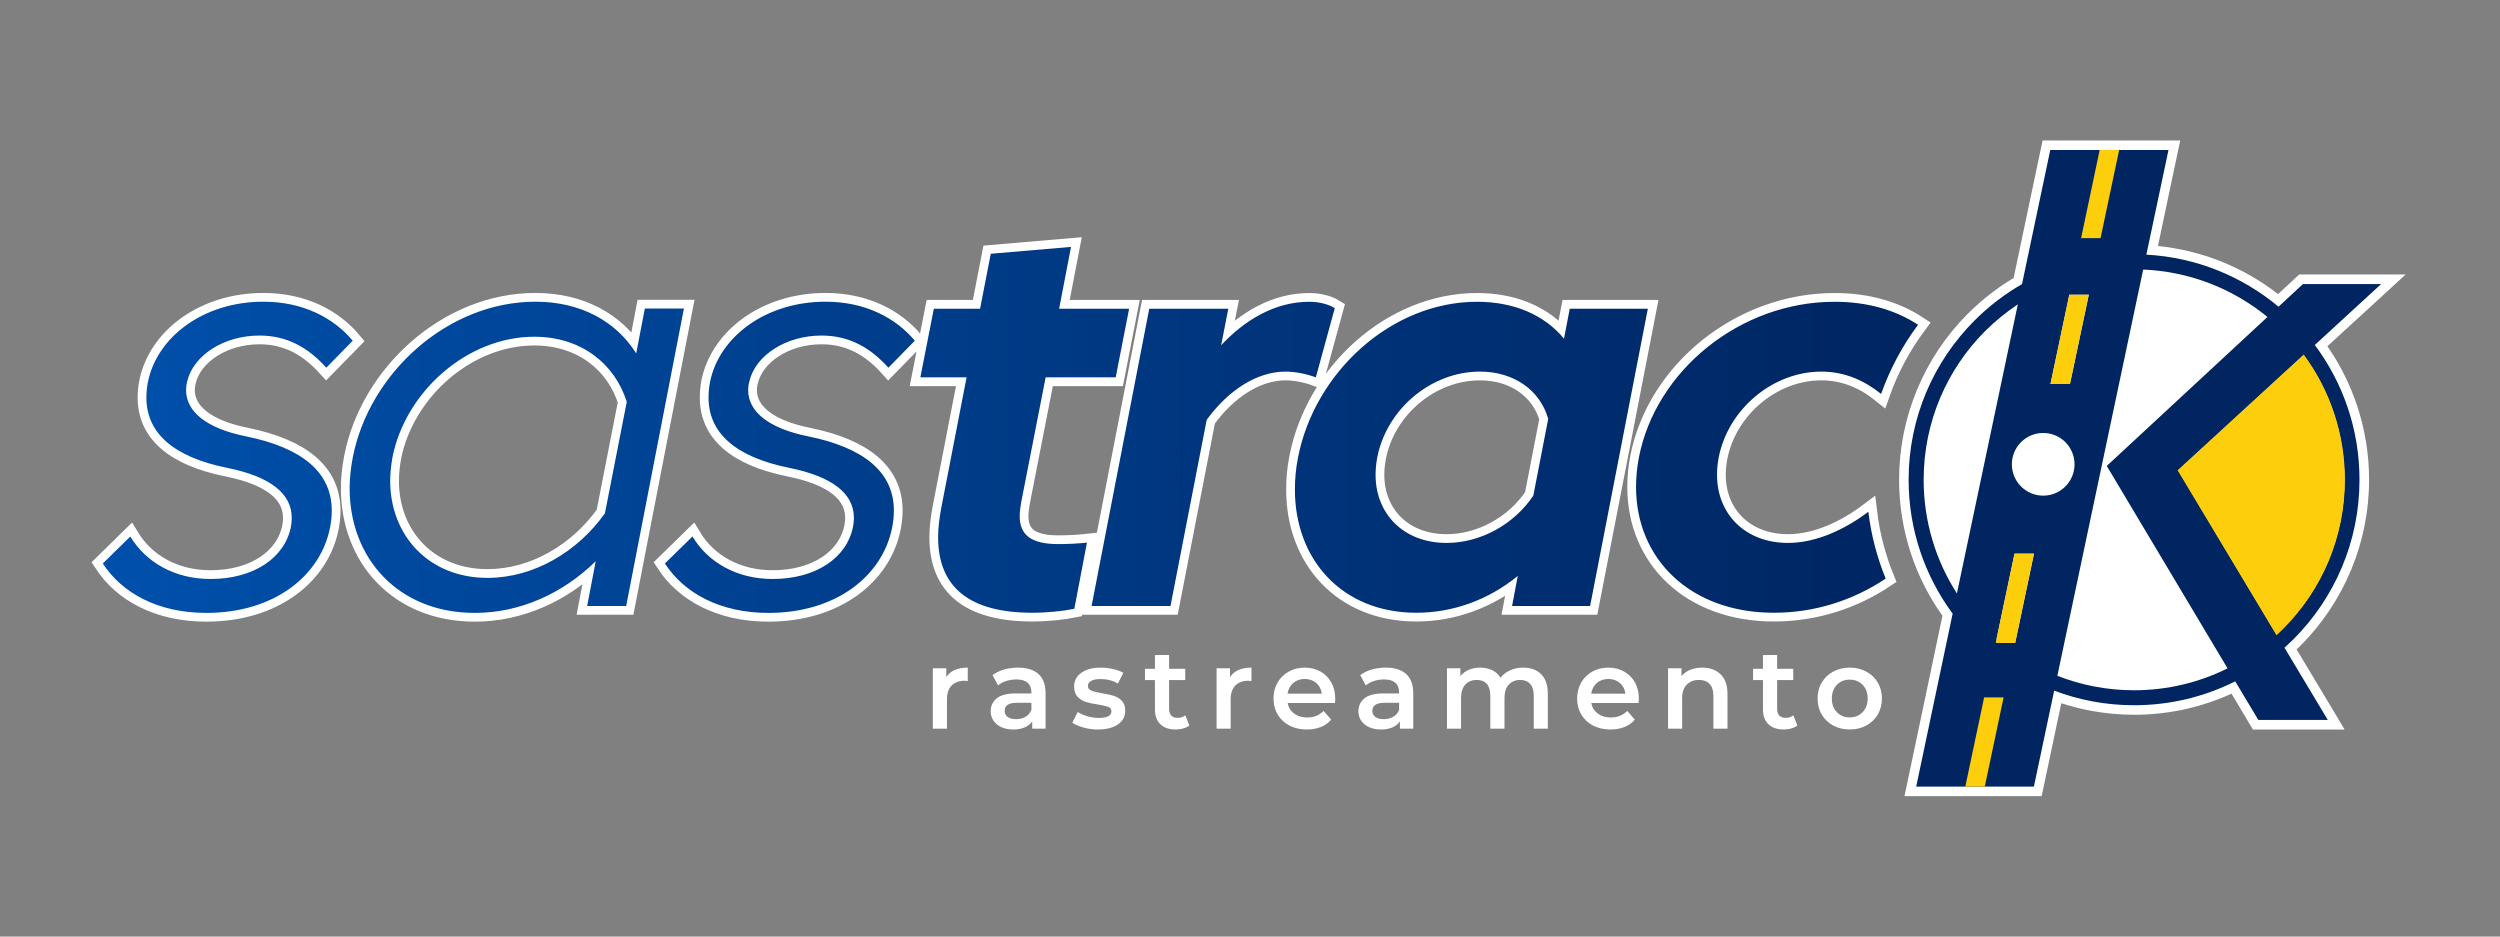
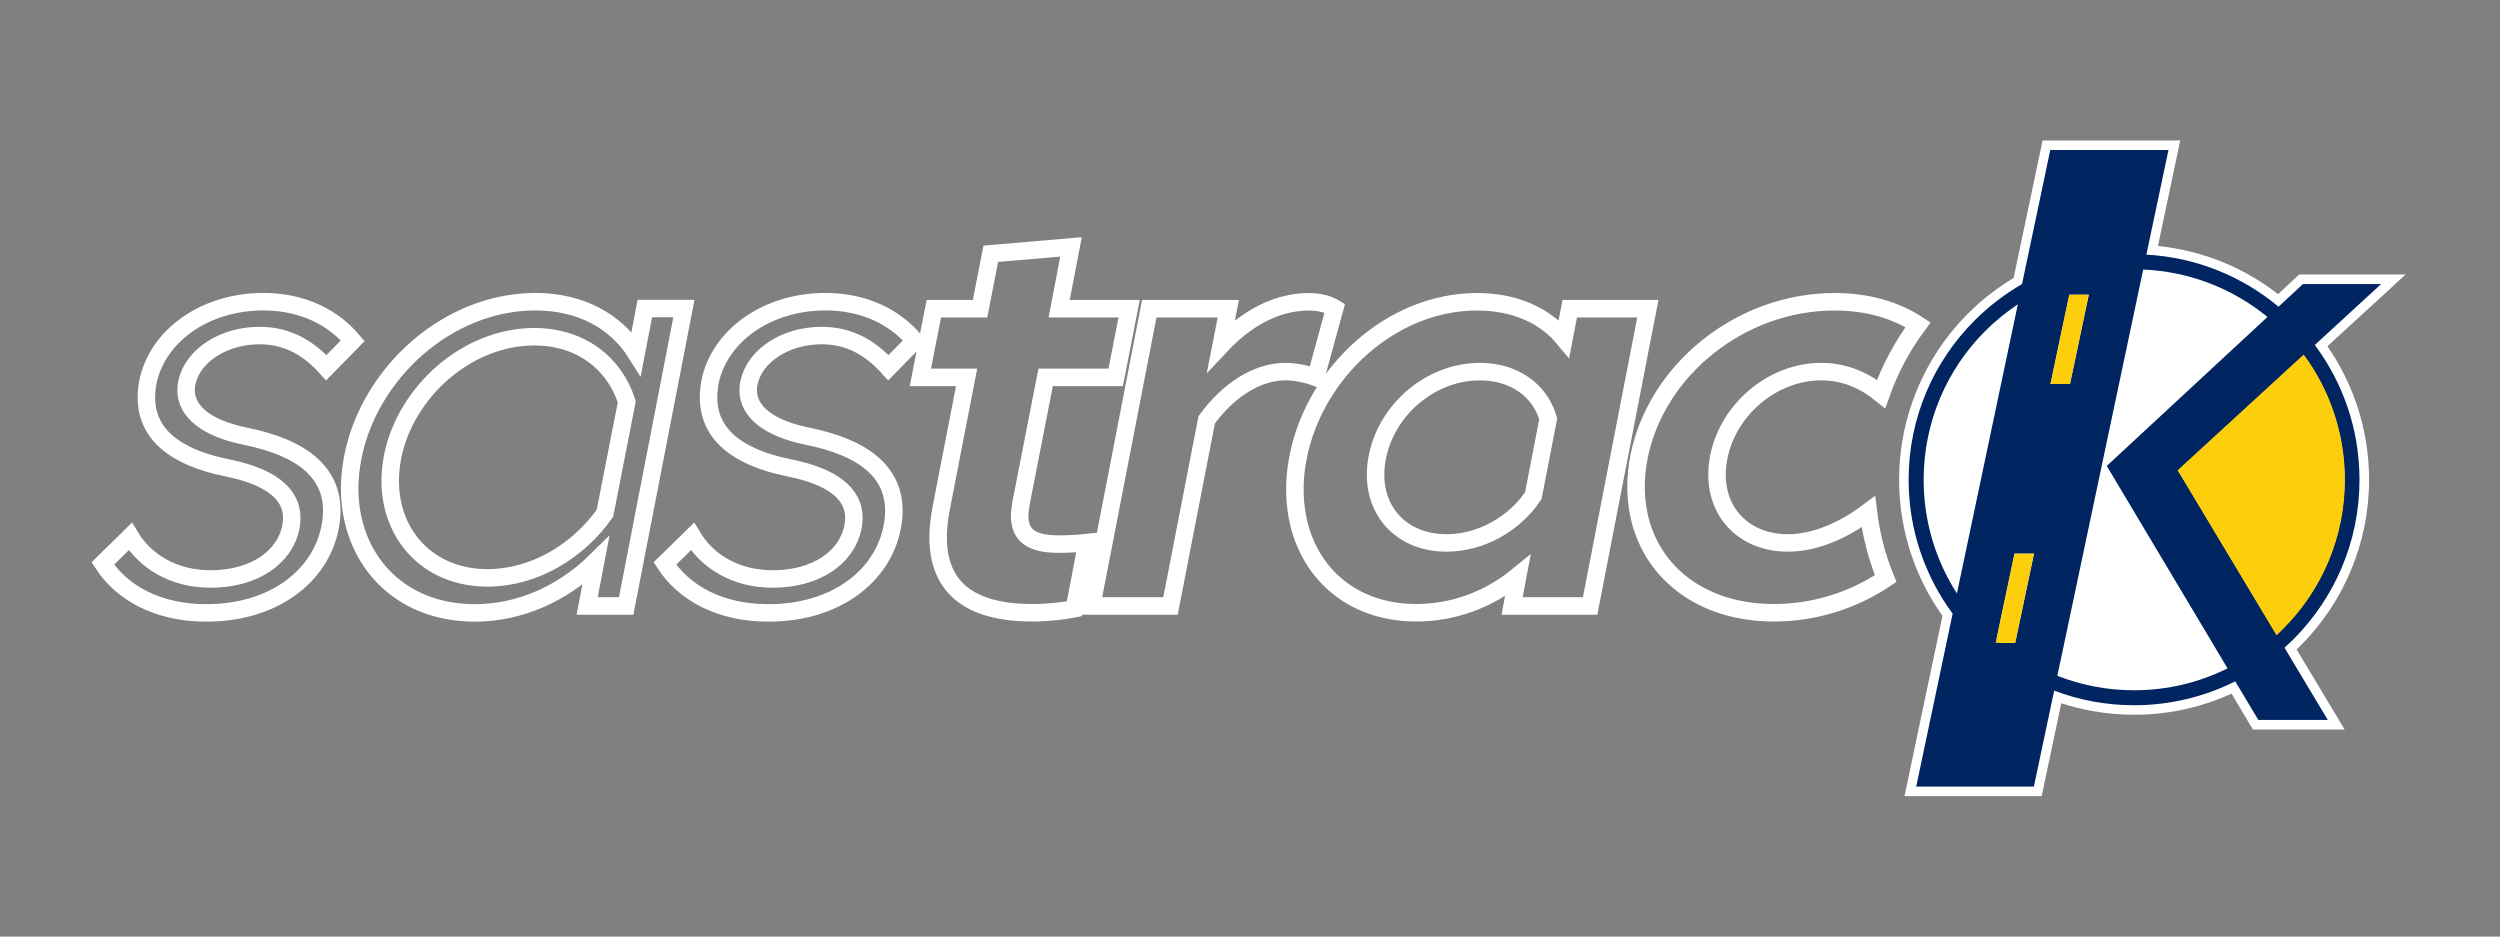
<svg xmlns="http://www.w3.org/2000/svg" width="339" height="127" viewBox="0 0 339 127" fill="none">
  <rect x="0" y="0" width="339" height="127" fill="#808080" stroke="none" />
  <g clip-path="url(#clip0_432_1022)">
    <path fill-rule="evenodd" clip-rule="evenodd" d="M13.94 76.41C16.55 80.42 21.41 83.11 27.98 83.11C37.13 83.11 43.47 78.12 44.76 71.51C44.91 70.73 44.989 69.95 44.989 69.25C44.989 64.03 40.97 60.72 33.36 59.17C27.94 58.08 25.23 55.78 25.23 52.9C25.23 52.59 25.27 52.16 25.38 51.73C26.19 48.23 30.3 45.5 35.18 45.5C39.02 45.5 41.86 47.21 44.25 49.86L47.83 46.2C45.219 43.09 41.08 40.91 35.72 40.91C27.59 40.91 21.26 45.7 20.05 51.85C19.93 52.43 19.85 53.25 19.85 53.91C19.85 58.66 23.44 61.97 30.85 63.45C36.62 64.62 39.56 66.91 39.56 70.22C39.56 70.61 39.53 71 39.45 71.43C38.63 75.63 34.41 78.51 28.56 78.51C23.59 78.51 19.74 76.18 17.67 72.75L13.94 76.41ZM66.109 78.36C58.129 78.36 52.91 72.6 52.91 65.2C52.91 64.15 53.029 63.1 53.219 62.01C54.969 53.13 63.339 45.66 72.449 45.66C78.759 45.66 83.349 49.28 84.989 54.49L82.029 69.6C78.369 74.78 72.409 78.36 66.109 78.36ZM72.609 40.91C60.659 40.91 50.059 50.64 47.84 62.01C47.569 63.45 47.41 64.85 47.41 66.21C47.41 75.67 53.959 83.11 64.399 83.11C70.469 83.11 76.309 80.5 80.779 76.1L79.619 82.17H84.909L92.739 41.84H87.439L86.269 47.92C83.509 43.52 78.679 40.91 72.609 40.91ZM90.159 76.41C92.769 80.42 97.629 83.11 104.199 83.11C113.349 83.11 119.689 78.12 120.979 71.51C121.129 70.73 121.209 69.95 121.209 69.25C121.209 64.03 117.189 60.72 109.589 59.17C104.159 58.08 101.449 55.78 101.449 52.9C101.449 52.59 101.489 52.16 101.609 51.73C102.409 48.23 106.519 45.5 111.399 45.5C115.239 45.5 118.079 47.21 120.469 49.86L124.049 46.2C121.449 43.09 117.309 40.91 111.949 40.91C103.809 40.91 97.479 45.7 96.269 51.85C96.159 52.43 96.079 53.25 96.079 53.91C96.079 58.66 99.659 61.97 107.069 63.45C112.839 64.62 115.789 66.91 115.789 70.22C115.789 70.61 115.749 71 115.669 71.43C114.849 75.63 110.639 78.51 104.779 78.51C99.809 78.51 95.959 76.18 93.899 72.75L90.159 76.41ZM141.789 51.17H151.289L153.109 41.86H143.619L145.229 33.48L134.349 34.41L132.899 41.86H126.629L124.799 51.17H131.069L127.639 68.85C127.369 70.29 127.209 71.6 127.209 72.84C127.209 79.67 131.499 83.09 139.999 83.09C142.019 83.09 144.159 82.86 145.679 82.55L147.389 73.58C146.339 73.7 144.749 73.78 143.539 73.78C139.839 73.78 138.269 72.57 138.269 69.97C138.269 69.43 138.349 68.85 138.459 68.18L141.789 51.17ZM174.308 50.39C175.668 50.39 177.188 50.71 178.428 51.17L180.998 41.78C180.178 41.27 178.898 40.92 177.538 40.92C172.898 40.92 168.818 43.37 165.588 46.81L166.558 41.86H155.839L148.019 82.17H158.719L163.628 56.93C166.518 52.96 170.408 50.39 174.308 50.39ZM196.148 73.62C190.388 73.62 186.528 69.74 186.528 64.38C186.528 63.6 186.608 62.82 186.758 62.01C188.048 55.44 194.078 50.39 200.678 50.39C205.348 50.39 208.848 52.96 209.938 56.8L207.918 67.21C205.348 71.05 200.828 73.62 196.148 73.62ZM200.288 40.92C188.668 40.92 178.278 50.47 176.018 62.01C175.708 63.53 175.588 64.99 175.588 66.39C175.588 75.88 181.978 83.09 192.058 83.09C196.958 83.09 201.798 81.38 205.808 78.1L205.038 82.17H215.618L223.448 41.86H212.858L212.078 45.92C209.358 42.63 205.188 40.92 200.288 40.92ZM240.538 83.09C246.098 83.09 251.318 81.39 255.698 78.46C254.538 75.61 253.728 72.57 253.348 69.4C250.158 71.8 246.268 73.62 242.458 73.62C236.688 73.62 232.828 69.74 232.828 64.38C232.828 63.6 232.908 62.82 233.058 62.01C234.348 55.48 240.378 50.39 246.978 50.39C250.248 50.39 252.948 51.69 255.078 53.42C256.278 50.03 257.978 46.87 260.088 44.04C257.068 42.06 253.288 40.92 248.768 40.92C235.948 40.92 224.538 50.24 222.238 62.01C221.968 63.41 221.848 64.73 221.848 66.04C221.848 75.84 229.248 83.09 240.538 83.09Z" stroke="white" stroke-width="2.371" />
-     <path fill-rule="evenodd" clip-rule="evenodd" d="M13.94 76.41C16.55 80.42 21.41 83.11 27.98 83.11C37.13 83.11 43.47 78.12 44.76 71.51C44.91 70.73 44.989 69.95 44.989 69.25C44.989 64.03 40.97 60.72 33.36 59.17C27.94 58.08 25.23 55.78 25.23 52.9C25.23 52.59 25.27 52.16 25.38 51.73C26.19 48.23 30.3 45.5 35.18 45.5C39.02 45.5 41.86 47.21 44.249 49.86L47.83 46.2C45.219 43.09 41.08 40.91 35.72 40.91C27.59 40.91 21.26 45.7 20.05 51.85C19.93 52.43 19.85 53.25 19.85 53.91C19.85 58.66 23.44 61.97 30.85 63.45C36.62 64.62 39.56 66.91 39.56 70.22C39.56 70.61 39.53 71 39.45 71.43C38.63 75.63 34.41 78.51 28.56 78.51C23.59 78.51 19.74 76.18 17.67 72.75L13.94 76.41ZM66.109 78.36C58.129 78.36 52.91 72.6 52.91 65.2C52.91 64.15 53.029 63.1 53.219 62.01C54.969 53.13 63.339 45.66 72.449 45.66C78.759 45.66 83.349 49.28 84.989 54.49L82.029 69.6C78.369 74.78 72.409 78.36 66.109 78.36ZM72.609 40.91C60.659 40.91 50.059 50.64 47.84 62.01C47.569 63.45 47.41 64.85 47.41 66.21C47.41 75.67 53.959 83.11 64.399 83.11C70.469 83.11 76.309 80.5 80.779 76.1L79.619 82.17H84.909L92.739 41.84H87.439L86.269 47.92C83.509 43.52 78.679 40.91 72.609 40.91ZM90.159 76.41C92.769 80.42 97.629 83.11 104.199 83.11C113.349 83.11 119.689 78.12 120.979 71.51C121.129 70.73 121.209 69.95 121.209 69.25C121.209 64.03 117.189 60.72 109.589 59.17C104.159 58.08 101.449 55.78 101.449 52.9C101.449 52.59 101.489 52.16 101.609 51.73C102.409 48.23 106.519 45.5 111.399 45.5C115.239 45.5 118.079 47.21 120.469 49.86L124.049 46.2C121.449 43.09 117.309 40.91 111.949 40.91C103.809 40.91 97.479 45.7 96.269 51.85C96.159 52.43 96.079 53.25 96.079 53.91C96.079 58.66 99.659 61.97 107.069 63.45C112.839 64.62 115.789 66.91 115.789 70.22C115.789 70.61 115.749 71 115.669 71.43C114.849 75.63 110.639 78.51 104.779 78.51C99.809 78.51 95.959 76.18 93.899 72.75L90.159 76.41ZM141.789 51.17H151.289L153.109 41.86H143.619L145.229 33.48L134.349 34.41L132.899 41.86H126.629L124.799 51.17H131.069L127.639 68.85C127.369 70.29 127.209 71.6 127.209 72.84C127.209 79.67 131.499 83.09 139.999 83.09C142.019 83.09 144.159 82.86 145.679 82.55L147.389 73.58C146.339 73.7 144.749 73.78 143.539 73.78C139.839 73.78 138.269 72.57 138.269 69.97C138.269 69.43 138.349 68.85 138.459 68.18L141.789 51.17ZM174.308 50.39C175.668 50.39 177.188 50.71 178.428 51.17L180.998 41.78C180.178 41.27 178.898 40.92 177.538 40.92C172.898 40.92 168.818 43.37 165.588 46.81L166.558 41.86H155.839L148.019 82.17H158.719L163.628 56.93C166.518 52.96 170.408 50.39 174.308 50.39ZM196.148 73.62C190.388 73.62 186.528 69.74 186.528 64.38C186.528 63.6 186.608 62.82 186.758 62.01C188.048 55.44 194.078 50.39 200.678 50.39C205.348 50.39 208.848 52.96 209.938 56.8L207.918 67.21C205.348 71.05 200.828 73.62 196.148 73.62ZM200.288 40.92C188.668 40.92 178.278 50.47 176.018 62.01C175.708 63.53 175.588 64.99 175.588 66.39C175.588 75.88 181.978 83.09 192.058 83.09C196.958 83.09 201.798 81.38 205.808 78.1L205.038 82.17H215.618L223.448 41.86H212.858L212.078 45.92C209.358 42.63 205.188 40.92 200.288 40.92ZM240.538 83.09C246.098 83.09 251.318 81.39 255.698 78.46C254.538 75.61 253.728 72.57 253.348 69.4C250.158 71.8 246.268 73.62 242.458 73.62C236.688 73.62 232.828 69.74 232.828 64.38C232.828 63.6 232.908 62.82 233.058 62.01C234.348 55.48 240.378 50.39 246.978 50.39C250.248 50.39 252.948 51.69 255.078 53.42C256.278 50.03 257.978 46.87 260.088 44.04C257.068 42.06 253.288 40.92 248.768 40.92C235.948 40.92 224.538 50.24 222.238 62.01C221.968 63.41 221.848 64.73 221.848 66.04C221.848 75.84 229.248 83.09 240.538 83.09Z" fill="url(#paint0_linear_432_1022)" />
-     <path fill-rule="evenodd" clip-rule="evenodd" d="M128.319 91.82C128.869 90.96 129.839 90.53 131.229 90.53V92.36C131.069 92.33 130.919 92.31 130.789 92.31C130.039 92.31 129.459 92.53 129.039 92.96C128.619 93.4 128.409 94.02 128.409 94.84V98.81H126.489V90.62H128.319V91.82ZM138.049 90.53C139.259 90.53 140.179 90.82 140.819 91.4C141.459 91.98 141.779 92.85 141.779 94.01V98.81H139.969V97.81C139.729 98.17 139.399 98.44 138.959 98.63C138.529 98.82 137.999 98.92 137.389 98.92C136.779 98.92 136.239 98.81 135.779 98.6C135.319 98.39 134.969 98.1 134.719 97.73C134.469 97.36 134.339 96.93 134.339 96.46C134.339 95.73 134.609 95.14 135.159 94.69C135.709 94.25 136.569 94.03 137.739 94.03H139.859V93.9C139.859 93.33 139.689 92.89 139.349 92.59C138.999 92.28 138.499 92.13 137.819 92.13C137.359 92.13 136.909 92.2 136.459 92.34C136.019 92.48 135.639 92.68 135.339 92.94L134.589 91.54C135.019 91.22 135.529 90.97 136.129 90.79C136.739 90.62 137.379 90.53 138.049 90.53ZM137.789 97.52C138.269 97.52 138.699 97.41 139.069 97.19C139.439 96.97 139.709 96.66 139.859 96.25V95.3H137.879C136.779 95.3 136.229 95.66 136.229 96.39C136.229 96.74 136.359 97.01 136.639 97.22C136.919 97.42 137.299 97.52 137.789 97.52ZM148.869 98.92C148.209 98.92 147.559 98.83 146.929 98.66C146.289 98.48 145.789 98.26 145.409 98L146.139 96.54C146.509 96.79 146.949 96.98 147.469 97.13C147.989 97.28 148.489 97.35 148.999 97.35C150.139 97.35 150.709 97.05 150.709 96.45C150.709 96.16 150.569 95.96 150.279 95.85C149.979 95.74 149.519 95.63 148.869 95.53C148.199 95.43 147.649 95.31 147.219 95.18C146.799 95.04 146.429 94.81 146.119 94.48C145.809 94.15 145.649 93.68 145.649 93.09C145.649 92.32 145.979 91.69 146.629 91.23C147.279 90.76 148.149 90.53 149.259 90.53C149.819 90.53 150.379 90.6 150.939 90.72C151.499 90.85 151.959 91.02 152.319 91.24L151.589 92.69C150.889 92.28 150.109 92.08 149.239 92.08C148.679 92.08 148.249 92.16 147.959 92.33C147.669 92.5 147.519 92.72 147.519 93C147.519 93.31 147.679 93.52 147.989 93.65C148.299 93.78 148.789 93.9 149.439 94.01C150.089 94.11 150.629 94.23 151.049 94.36C151.469 94.5 151.829 94.72 152.129 95.04C152.429 95.36 152.579 95.81 152.579 96.39C152.579 97.15 152.249 97.77 151.589 98.23C150.919 98.69 150.019 98.92 148.869 98.92ZM161.269 98.37C161.049 98.55 160.779 98.69 160.449 98.78C160.129 98.87 159.789 98.92 159.429 98.92C158.529 98.92 157.839 98.68 157.349 98.21C156.859 97.74 156.609 97.06 156.609 96.16V92.22H155.259V90.69H156.609V88.82H158.529V90.69H160.719V92.22H158.529V96.11C158.529 96.51 158.629 96.81 158.819 97.02C159.009 97.23 159.299 97.34 159.659 97.34C160.089 97.34 160.449 97.23 160.739 97L161.269 98.37ZM166.789 91.82C167.339 90.96 168.309 90.53 169.699 90.53V92.36C169.539 92.33 169.389 92.31 169.259 92.31C168.509 92.31 167.929 92.53 167.509 92.96C167.089 93.4 166.879 94.02 166.879 94.84V98.81H164.969V90.62H166.789V91.82ZM181.058 94.76C181.058 94.9 181.048 95.08 181.028 95.33H174.608C174.718 95.93 175.018 96.41 175.488 96.76C175.968 97.12 176.558 97.29 177.258 97.29C178.158 97.29 178.898 97 179.478 96.4L180.508 97.58C180.138 98.02 179.678 98.36 179.118 98.58C178.548 98.8 177.918 98.92 177.208 98.92C176.318 98.92 175.518 98.74 174.838 98.38C174.148 98.02 173.628 97.52 173.248 96.89C172.878 96.25 172.688 95.52 172.688 94.72C172.688 93.92 172.868 93.2 173.238 92.56C173.598 91.92 174.098 91.43 174.748 91.07C175.388 90.71 176.118 90.53 176.918 90.53C177.718 90.53 178.428 90.71 179.058 91.06C179.688 91.41 180.178 91.91 180.528 92.55C180.888 93.19 181.058 93.93 181.058 94.76ZM176.918 92.07C176.308 92.07 175.788 92.25 175.368 92.61C174.938 92.97 174.688 93.46 174.588 94.06H179.238C179.158 93.47 178.908 92.98 178.488 92.62C178.068 92.25 177.548 92.07 176.918 92.07ZM187.908 90.53C189.118 90.53 190.038 90.82 190.678 91.4C191.318 91.98 191.638 92.85 191.638 94.01V98.81H189.828V97.81C189.588 98.17 189.258 98.44 188.828 98.63C188.388 98.82 187.868 98.92 187.248 98.92C186.638 98.92 186.108 98.81 185.648 98.6C185.188 98.39 184.828 98.1 184.578 97.73C184.328 97.36 184.198 96.93 184.198 96.46C184.198 95.73 184.478 95.14 185.018 94.69C185.568 94.25 186.428 94.03 187.608 94.03H189.718V93.9C189.718 93.33 189.548 92.89 189.208 92.59C188.868 92.28 188.358 92.13 187.678 92.13C187.218 92.13 186.768 92.2 186.328 92.34C185.878 92.48 185.508 92.68 185.198 92.94L184.448 91.54C184.878 91.22 185.388 90.97 185.998 90.79C186.598 90.62 187.238 90.53 187.908 90.53ZM187.648 97.52C188.128 97.52 188.558 97.41 188.928 97.19C189.308 96.97 189.568 96.66 189.718 96.25V95.3H187.748C186.638 95.3 186.088 95.66 186.088 96.39C186.088 96.74 186.228 97.01 186.498 97.22C186.778 97.42 187.158 97.52 187.648 97.52ZM206.538 90.53C207.568 90.53 208.388 90.83 208.988 91.43C209.588 92.03 209.888 92.92 209.888 94.12V98.81H207.978V94.36C207.978 93.65 207.818 93.11 207.498 92.75C207.188 92.38 206.728 92.2 206.138 92.2C205.498 92.2 204.978 92.42 204.588 92.84C204.198 93.26 204.008 93.87 204.008 94.66V98.81H202.088V94.36C202.088 93.65 201.928 93.11 201.618 92.75C201.298 92.38 200.848 92.2 200.248 92.2C199.598 92.2 199.078 92.41 198.698 92.83C198.308 93.25 198.118 93.86 198.118 94.66V98.81H196.208V90.62H198.028V91.67C198.338 91.3 198.718 91.02 199.178 90.82C199.638 90.63 200.148 90.53 200.708 90.53C201.328 90.53 201.868 90.65 202.348 90.88C202.818 91.11 203.198 91.45 203.468 91.9C203.808 91.47 204.238 91.13 204.778 90.89C205.308 90.65 205.888 90.53 206.538 90.53ZM222.228 94.76C222.228 94.9 222.218 95.08 222.198 95.33H215.778C215.888 95.93 216.188 96.41 216.658 96.76C217.138 97.12 217.728 97.29 218.428 97.29C219.328 97.29 220.068 97 220.658 96.4L221.678 97.58C221.308 98.02 220.848 98.36 220.288 98.58C219.728 98.8 219.088 98.92 218.388 98.92C217.488 98.92 216.698 98.74 216.008 98.38C215.328 98.02 214.798 97.52 214.418 96.89C214.048 96.25 213.858 95.52 213.858 94.72C213.858 93.92 214.048 93.2 214.408 92.56C214.768 91.92 215.268 91.43 215.918 91.07C216.558 90.71 217.288 90.53 218.098 90.53C218.888 90.53 219.608 90.71 220.228 91.06C220.858 91.41 221.348 91.91 221.708 92.55C222.058 93.19 222.228 93.93 222.228 94.76ZM218.098 92.07C217.478 92.07 216.958 92.25 216.538 92.61C216.118 92.97 215.858 93.46 215.768 94.06H220.408C220.328 93.47 220.078 92.98 219.658 92.62C219.238 92.25 218.718 92.07 218.098 92.07ZM230.828 90.53C231.868 90.53 232.688 90.83 233.318 91.44C233.938 92.04 234.248 92.93 234.248 94.12V98.81H232.338V94.36C232.338 93.65 232.168 93.11 231.828 92.75C231.488 92.38 231.008 92.2 230.388 92.2C229.678 92.2 229.128 92.42 228.718 92.84C228.308 93.26 228.098 93.87 228.098 94.67V98.81H226.188V90.62H228.008V91.68C228.328 91.3 228.728 91.02 229.208 90.82C229.688 90.63 230.228 90.53 230.828 90.53ZM243.718 98.37C243.498 98.55 243.228 98.69 242.898 98.78C242.578 98.87 242.238 98.92 241.888 98.92C240.988 98.92 240.288 98.68 239.798 98.21C239.308 97.74 239.058 97.06 239.058 96.16V92.22H237.718V90.69H239.058V88.82H240.978V90.69H243.168V92.22H240.978V96.11C240.978 96.51 241.078 96.81 241.268 97.02C241.468 97.23 241.748 97.34 242.118 97.34C242.538 97.34 242.898 97.23 243.188 97L243.718 98.37ZM250.818 98.92C249.988 98.92 249.248 98.74 248.578 98.38C247.918 98.02 247.398 97.52 247.028 96.89C246.648 96.25 246.468 95.52 246.468 94.72C246.468 93.91 246.648 93.19 247.028 92.56C247.398 91.92 247.918 91.43 248.578 91.07C249.248 90.71 249.988 90.53 250.818 90.53C251.658 90.53 252.408 90.71 253.068 91.07C253.738 91.43 254.258 91.92 254.628 92.56C254.998 93.19 255.188 93.91 255.188 94.72C255.188 95.52 254.998 96.25 254.628 96.89C254.258 97.52 253.738 98.02 253.068 98.38C252.408 98.74 251.658 98.92 250.818 98.92ZM250.818 97.28C251.528 97.28 252.108 97.04 252.568 96.57C253.028 96.1 253.258 95.48 253.258 94.72C253.258 93.95 253.028 93.33 252.568 92.86C252.108 92.39 251.528 92.16 250.818 92.16C250.118 92.16 249.538 92.39 249.078 92.86C248.628 93.33 248.398 93.95 248.398 94.72C248.398 95.48 248.628 96.1 249.078 96.57C249.538 97.04 250.118 97.28 250.818 97.28Z" fill="white" />
    <path fill-rule="evenodd" clip-rule="evenodd" d="M289.377 34.93C289.467 34.93 289.557 34.93 289.647 34.93L289.787 34.27L292.457 21.64H279.068L275.568 38.27C279.708 36.13 284.397 34.93 289.377 34.93ZM309.627 42.74C310.757 43.76 311.807 44.86 312.767 46.05L313.007 45.83L319.557 39.81H312.787L309.847 42.53L309.627 42.74ZM308.587 88.36C307.177 89.53 305.657 90.57 304.047 91.46L304.207 91.72L306.957 96.33H313.377L308.667 88.49L308.587 88.36ZM277.408 92.8C272.908 90.85 268.968 87.84 265.918 84.07L261.428 105.37H274.758L277.288 93.39L277.408 92.8ZM279.508 95.36L277.068 106.93L276.848 107.96H275.798H259.838H258.248L258.578 106.4L263.398 83.5C261.568 80.93 260.108 78.07 259.108 75.02C258.078 71.88 257.518 68.53 257.518 65.06C257.518 60.75 258.378 56.64 259.938 52.88C261.548 48.97 263.918 45.46 266.848 42.53C267.838 41.54 268.898 40.61 270.038 39.74C270.998 39 272.008 38.32 273.048 37.7L276.758 20.08L276.978 19.05H278.018H294.047H295.637L295.307 20.61L292.617 33.36C295.567 33.66 298.387 34.36 301.047 35.4C303.887 36.52 306.537 38.04 308.907 39.88L311.397 37.57L311.777 37.22H312.277H322.877H326.197L323.757 39.47L315.597 46.95C317.297 49.41 318.657 52.12 319.627 55.02C320.677 58.19 321.247 61.56 321.247 65.06C321.247 69.37 320.387 73.48 318.827 77.24C317.207 81.15 314.847 84.66 311.907 87.59C311.837 87.67 311.667 87.83 311.417 88.06L316.757 96.96L317.927 98.92H315.647H306.227H305.497L305.117 98.29L302.597 94.06C300.727 94.91 298.767 95.59 296.737 96.07C294.367 96.63 291.907 96.92 289.377 96.92C287.437 96.92 285.517 96.74 283.637 96.4C282.217 96.14 280.847 95.79 279.508 95.36Z" fill="white" />
    <path fill-rule="evenodd" clip-rule="evenodd" d="M295.357 63.78L312.377 48.16C315.857 52.89 317.917 58.73 317.917 65.06C317.917 72.94 314.717 80.07 309.557 85.24C309.277 85.51 308.997 85.78 308.707 86.05L295.357 63.78ZM275.797 106.66L278.547 93.65C281.917 94.93 285.567 95.63 289.377 95.63C294.317 95.63 298.967 94.46 303.097 92.39L306.227 97.62H315.647L309.777 87.83C310.197 87.45 310.597 87.07 310.997 86.68C316.527 81.14 319.947 73.5 319.947 65.06C319.947 58.2 317.697 51.88 313.887 46.78L322.877 38.52H312.277L308.967 41.59C304.057 37.49 297.847 34.9 291.047 34.53L294.047 20.34C276.797 20.34 290.537 20.34 278.017 20.34L274.187 38.52C271.838 39.88 269.678 41.53 267.768 43.44C262.228 48.98 258.808 56.62 258.808 65.06C258.808 71.85 261.028 78.13 264.778 83.21L259.838 106.66H275.797ZM278.977 91.64L290.617 36.55C296.997 36.82 302.837 39.19 307.467 42.98L285.677 63.18L302.057 90.63C298.237 92.53 293.927 93.6 289.377 93.6C285.707 93.6 282.197 92.9 278.977 91.64ZM273.617 41.27L265.358 80.47C262.498 76.02 260.848 70.73 260.848 65.06C260.848 57.18 264.038 50.04 269.198 44.88C270.548 43.54 272.028 42.33 273.617 41.27ZM271.348 87.18C271.138 87.01 270.938 86.83 270.728 86.66L273.167 75.08H275.807L273.257 87.18H271.348ZM278.047 52.07L280.597 39.97H283.237L280.687 52.07H278.047Z" fill="#002561" />
    <path fill-rule="evenodd" clip-rule="evenodd" d="M295.287 63.77L312.387 48.08L312.417 48.13C314.197 50.54 315.597 53.24 316.547 56.15C317.467 58.95 317.967 61.95 317.967 65.06C317.967 68.93 317.197 72.62 315.807 75.99C314.357 79.49 312.227 82.64 309.597 85.27C309.457 85.41 309.317 85.54 309.177 85.68C309.027 85.82 308.887 85.96 308.747 86.09L308.697 86.13L295.287 63.77Z" fill="#FDCE0C" />
-     <path d="M277.058 67.21C279.405 67.21 281.308 65.307 281.308 62.96C281.308 60.613 279.405 58.71 277.058 58.71C274.71 58.71 272.808 60.613 272.808 62.96C272.808 65.307 274.71 67.21 277.058 67.21Z" fill="white" />
-     <path d="M282.197 32.29L284.717 20.34H287.357L284.837 32.29H282.197Z" fill="#FDCE0C" />
-     <path d="M266.498 106.659L269.048 94.57H271.688L269.138 106.659H266.498Z" fill="#FDCE0C" />
    <path d="M270.618 87.18L273.168 75.08H275.808L273.258 87.18H270.618Z" fill="#FDCE0C" />
    <path d="M278.047 52.07L280.597 39.97H283.237L280.687 52.07H278.047Z" fill="#FDCE0C" />
  </g>
  <defs>
    <linearGradient id="paint0_linear_432_1022" x1="13.937" y1="58.292" x2="260.093" y2="58.292" gradientUnits="userSpaceOnUse">
      <stop stop-color="#0050AB" />
      <stop offset="1" stop-color="#002561" />
    </linearGradient>
    <clipPath id="clip0_432_1022">
      <rect width="338.667" height="127" fill="white" />
    </clipPath>
  </defs>
</svg>